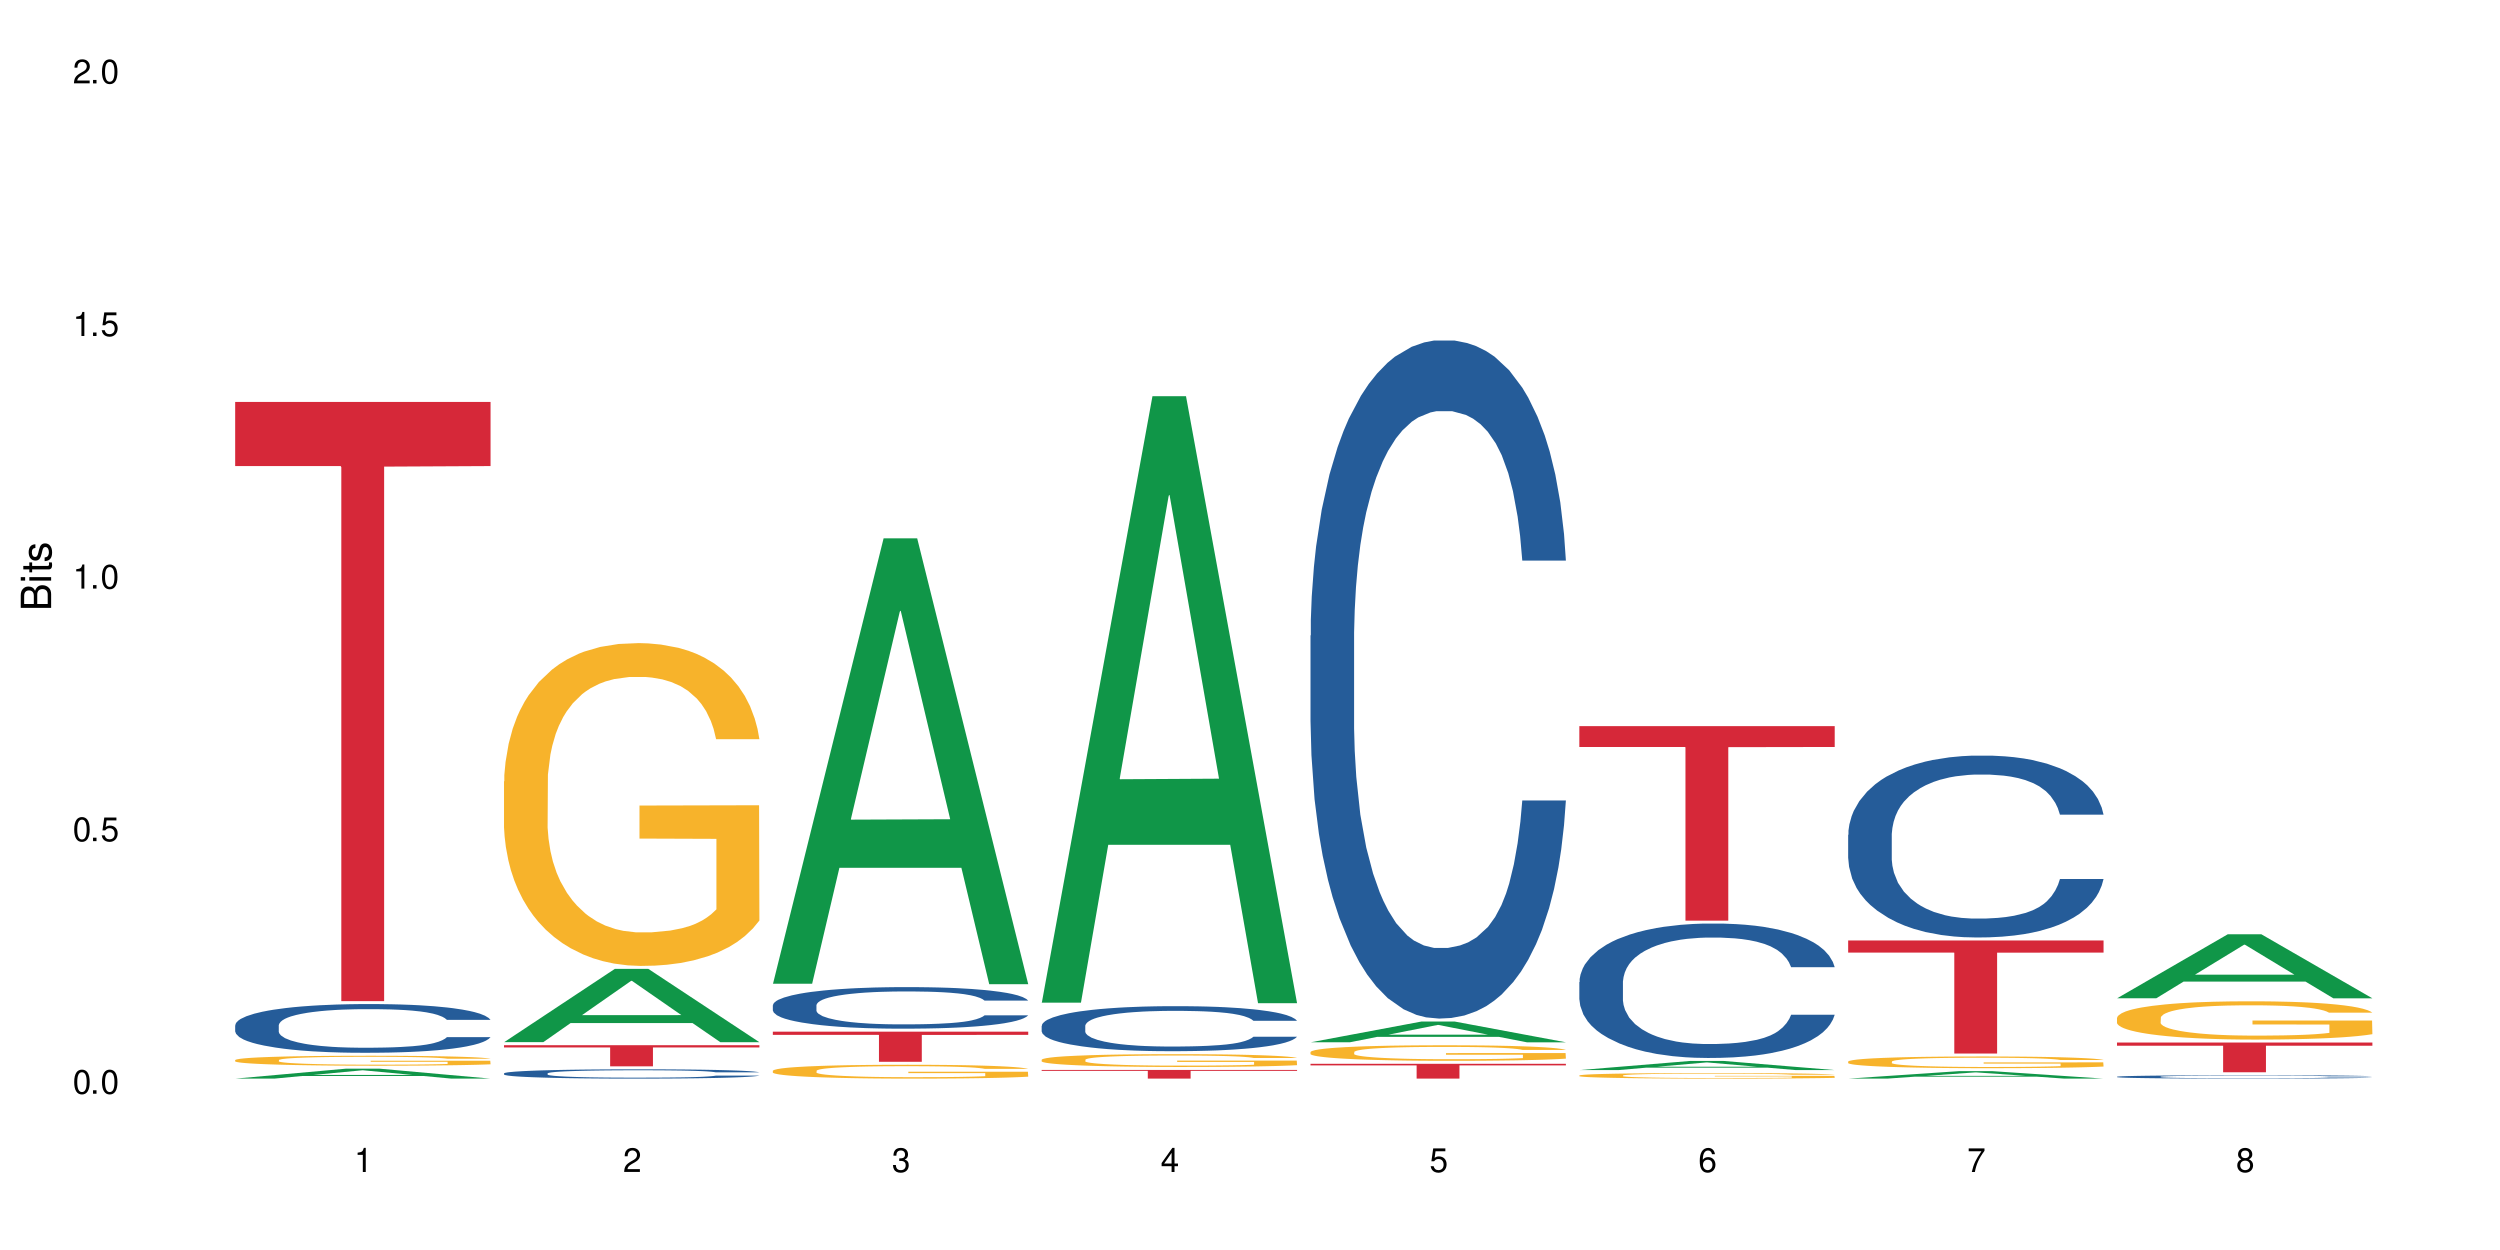
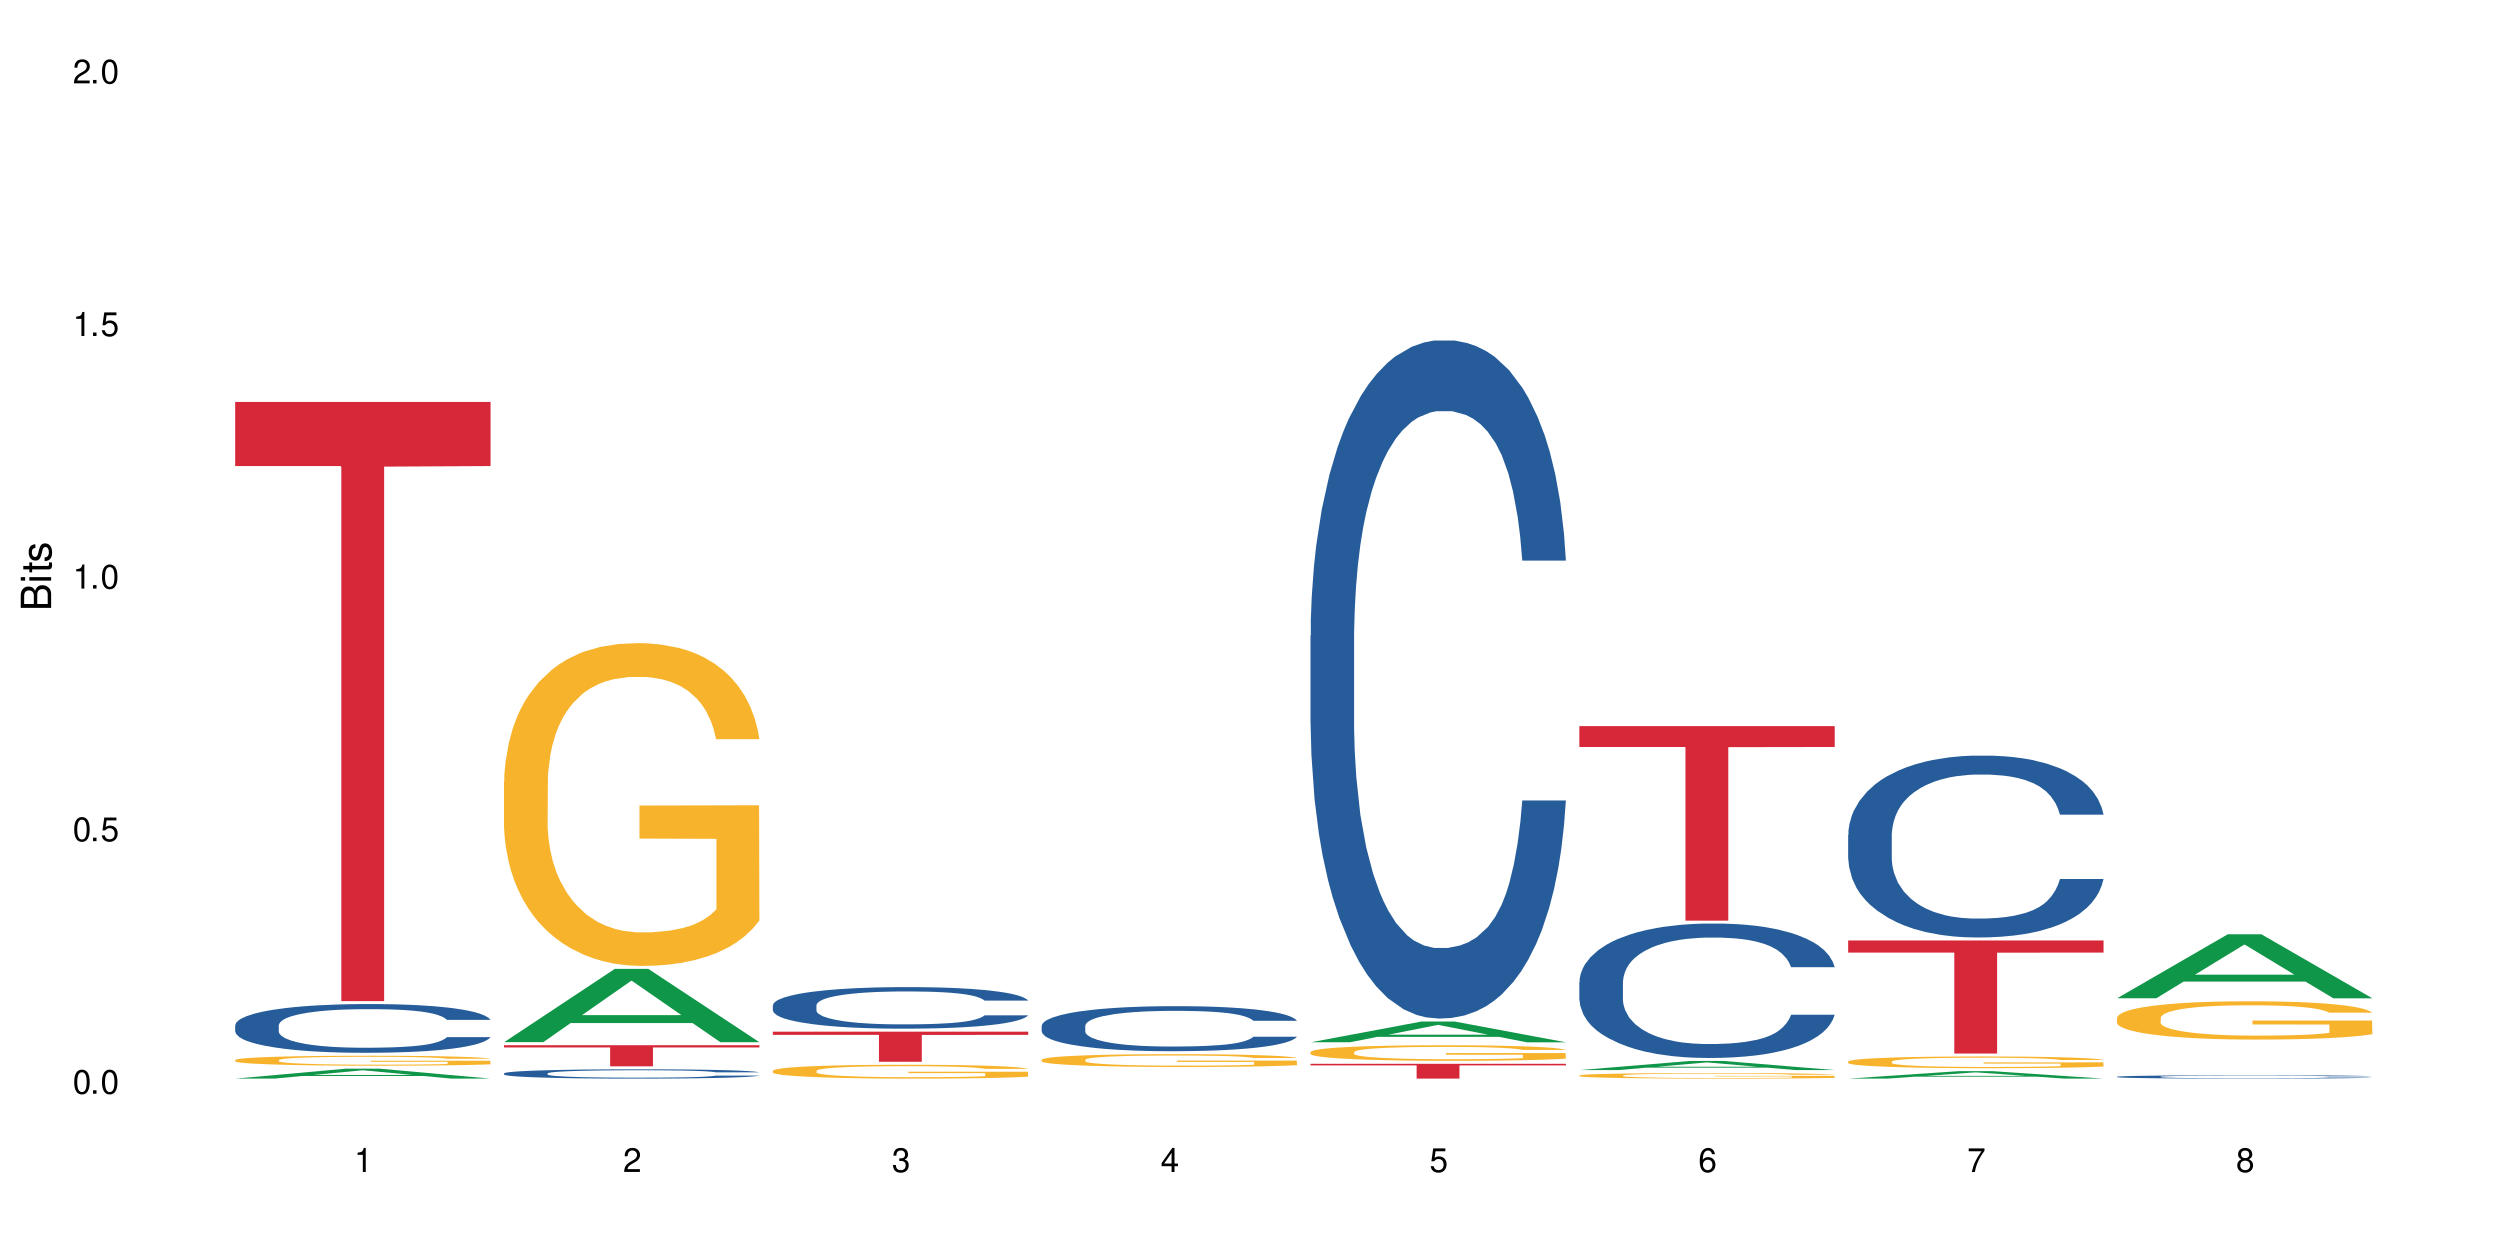
<svg xmlns="http://www.w3.org/2000/svg" xmlns:xlink="http://www.w3.org/1999/xlink" width="720" height="360" viewBox="0 0 720 360">
  <defs>
    <g>
      <g id="glyph-0-0">
</g>
      <g id="glyph-0-1">
        <path d="M 2.641 -6.938 C 2 -6.938 1.422 -6.656 1.078 -6.172 C 0.641 -5.562 0.406 -4.641 0.406 -3.359 C 0.406 -1.016 1.188 0.219 2.641 0.219 C 4.078 0.219 4.859 -1.016 4.859 -3.297 C 4.859 -4.641 4.656 -5.547 4.203 -6.172 C 3.844 -6.656 3.281 -6.938 2.641 -6.938 Z M 2.641 -6.188 C 3.547 -6.188 4 -5.25 4 -3.375 C 4 -1.406 3.562 -0.484 2.625 -0.484 C 1.734 -0.484 1.281 -1.438 1.281 -3.344 C 1.281 -5.25 1.734 -6.188 2.641 -6.188 Z M 2.641 -6.188 " />
      </g>
      <g id="glyph-0-2">
        <path d="M 1.828 -1 L 0.828 -1 L 0.828 0 L 1.828 0 Z M 1.828 -1 " />
      </g>
      <g id="glyph-0-3">
        <path d="M 4.562 -6.797 L 1.062 -6.797 L 0.547 -3.094 L 1.328 -3.094 C 1.719 -3.562 2.047 -3.734 2.578 -3.734 C 3.484 -3.734 4.062 -3.109 4.062 -2.094 C 4.062 -1.125 3.484 -0.531 2.578 -0.531 C 1.828 -0.531 1.375 -0.906 1.188 -1.672 L 0.328 -1.672 C 0.453 -1.109 0.547 -0.844 0.75 -0.594 C 1.125 -0.078 1.828 0.219 2.594 0.219 C 3.969 0.219 4.922 -0.781 4.922 -2.219 C 4.922 -3.562 4.031 -4.484 2.719 -4.484 C 2.25 -4.484 1.859 -4.359 1.469 -4.062 L 1.734 -5.969 L 4.562 -5.969 Z M 4.562 -6.797 " />
      </g>
      <g id="glyph-0-4">
        <path d="M 2.484 -4.938 L 2.484 0 L 3.328 0 L 3.328 -6.938 L 2.766 -6.938 C 2.469 -5.875 2.281 -5.734 0.984 -5.562 L 0.984 -4.938 Z M 2.484 -4.938 " />
      </g>
      <g id="glyph-0-5">
        <path d="M 4.859 -0.828 L 1.281 -0.828 C 1.359 -1.406 1.672 -1.781 2.5 -2.281 L 3.469 -2.828 C 4.406 -3.344 4.906 -4.062 4.906 -4.906 C 4.906 -5.484 4.672 -6.031 4.266 -6.406 C 3.859 -6.766 3.375 -6.938 2.719 -6.938 C 1.859 -6.938 1.219 -6.625 0.844 -6.031 C 0.609 -5.672 0.5 -5.234 0.484 -4.531 L 1.328 -4.531 C 1.359 -5.016 1.406 -5.281 1.531 -5.516 C 1.75 -5.938 2.188 -6.203 2.703 -6.203 C 3.469 -6.203 4.031 -5.641 4.031 -4.891 C 4.031 -4.344 3.719 -3.859 3.125 -3.516 L 2.234 -3 C 0.812 -2.172 0.406 -1.531 0.328 -0.016 L 4.859 -0.016 Z M 4.859 -0.828 " />
      </g>
      <g id="glyph-0-6">
        <path d="M 2.125 -3.188 L 2.578 -3.188 C 3.5 -3.188 3.984 -2.766 3.984 -1.922 C 3.984 -1.062 3.469 -0.531 2.594 -0.531 C 1.656 -0.531 1.203 -1 1.156 -2.016 L 0.312 -2.016 C 0.344 -1.453 0.438 -1.094 0.609 -0.781 C 0.953 -0.109 1.625 0.219 2.547 0.219 C 3.953 0.219 4.859 -0.625 4.859 -1.938 C 4.859 -2.828 4.516 -3.297 3.703 -3.594 C 4.344 -3.844 4.656 -4.328 4.656 -5.031 C 4.656 -6.219 3.875 -6.938 2.578 -6.938 C 1.203 -6.938 0.484 -6.172 0.453 -4.703 L 1.297 -4.703 C 1.312 -5.125 1.344 -5.359 1.453 -5.578 C 1.641 -5.969 2.062 -6.203 2.594 -6.203 C 3.344 -6.203 3.797 -5.75 3.797 -5 C 3.797 -4.516 3.609 -4.219 3.25 -4.047 C 3.016 -3.953 2.703 -3.922 2.125 -3.906 Z M 2.125 -3.188 " />
      </g>
      <g id="glyph-0-7">
        <path d="M 3.141 -1.672 L 3.141 0 L 3.984 0 L 3.984 -1.672 L 4.984 -1.672 L 4.984 -2.438 L 3.984 -2.438 L 3.984 -6.938 L 3.359 -6.938 L 0.266 -2.578 L 0.266 -1.672 Z M 3.141 -2.438 L 1 -2.438 L 3.141 -5.5 Z M 3.141 -2.438 " />
      </g>
      <g id="glyph-0-8">
        <path d="M 4.781 -5.125 C 4.609 -6.266 3.891 -6.938 2.844 -6.938 C 2.094 -6.938 1.422 -6.578 1.031 -5.953 C 0.594 -5.266 0.406 -4.422 0.406 -3.172 C 0.406 -2 0.578 -1.25 0.984 -0.641 C 1.359 -0.078 1.953 0.219 2.703 0.219 C 3.984 0.219 4.922 -0.75 4.922 -2.094 C 4.922 -3.375 4.062 -4.281 2.844 -4.281 C 2.172 -4.281 1.641 -4.031 1.281 -3.516 C 1.281 -5.234 1.828 -6.188 2.797 -6.188 C 3.391 -6.188 3.797 -5.797 3.938 -5.125 Z M 2.734 -3.531 C 3.547 -3.531 4.062 -2.953 4.062 -2.031 C 4.062 -1.156 3.484 -0.531 2.703 -0.531 C 1.922 -0.531 1.328 -1.188 1.328 -2.078 C 1.328 -2.938 1.906 -3.531 2.734 -3.531 Z M 2.734 -3.531 " />
      </g>
      <g id="glyph-0-9">
        <path d="M 4.984 -6.797 L 0.438 -6.797 L 0.438 -5.969 L 4.109 -5.969 C 2.5 -3.656 1.828 -2.234 1.328 0 L 2.219 0 C 2.594 -2.172 3.453 -4.047 4.984 -6.094 Z M 4.984 -6.797 " />
      </g>
      <g id="glyph-0-10">
        <path d="M 3.75 -3.656 C 4.469 -4.094 4.688 -4.438 4.688 -5.078 C 4.688 -6.172 3.844 -6.938 2.641 -6.938 C 1.438 -6.938 0.594 -6.172 0.594 -5.094 C 0.594 -4.438 0.812 -4.094 1.516 -3.656 C 0.734 -3.266 0.359 -2.703 0.359 -1.922 C 0.359 -0.656 1.281 0.219 2.641 0.219 C 3.984 0.219 4.922 -0.656 4.922 -1.922 C 4.922 -2.703 4.531 -3.266 3.75 -3.656 Z M 2.641 -6.188 C 3.359 -6.188 3.812 -5.75 3.812 -5.062 C 3.812 -4.406 3.344 -3.984 2.641 -3.984 C 1.922 -3.984 1.453 -4.406 1.453 -5.078 C 1.453 -5.75 1.922 -6.188 2.641 -6.188 Z M 2.641 -3.266 C 3.484 -3.266 4.062 -2.719 4.062 -1.906 C 4.062 -1.078 3.484 -0.531 2.625 -0.531 C 1.797 -0.531 1.219 -1.094 1.219 -1.906 C 1.219 -2.719 1.781 -3.266 2.641 -3.266 Z M 2.641 -3.266 " />
      </g>
      <g id="glyph-1-0">
</g>
      <g id="glyph-1-1">
        <path d="M 0 -0.953 L 0 -4.891 C 0 -5.719 -0.234 -6.344 -0.734 -6.797 C -1.188 -7.234 -1.812 -7.469 -2.5 -7.469 C -3.547 -7.469 -4.188 -7 -4.625 -5.875 C -4.984 -6.688 -5.625 -7.094 -6.531 -7.094 C -7.172 -7.094 -7.734 -6.859 -8.141 -6.391 C -8.562 -5.922 -8.75 -5.344 -8.75 -4.5 L -8.75 -0.953 Z M -4.984 -2.062 L -7.766 -2.062 L -7.766 -4.219 C -7.766 -4.844 -7.688 -5.203 -7.453 -5.5 C -7.219 -5.812 -6.859 -5.969 -6.375 -5.969 C -5.891 -5.969 -5.531 -5.812 -5.297 -5.5 C -5.062 -5.203 -4.984 -4.844 -4.984 -4.219 Z M -0.984 -2.062 L -4 -2.062 L -4 -4.781 C -4 -5.766 -3.438 -6.359 -2.484 -6.359 C -1.547 -6.359 -0.984 -5.766 -0.984 -4.781 Z M -0.984 -2.062 " />
      </g>
      <g id="glyph-1-2">
        <path d="M -6.281 -1.797 L -6.281 -0.797 L 0 -0.797 L 0 -1.797 Z M -8.75 -1.797 L -8.75 -0.797 L -7.484 -0.797 L -7.484 -1.797 Z M -8.75 -1.797 " />
      </g>
      <g id="glyph-1-3">
        <path d="M -6.281 -3.047 L -6.281 -2.016 L -8.016 -2.016 L -8.016 -1.016 L -6.281 -1.016 L -6.281 -0.172 L -5.469 -0.172 L -5.469 -1.016 L -0.719 -1.016 C -0.078 -1.016 0.281 -1.453 0.281 -2.234 C 0.281 -2.5 0.25 -2.719 0.188 -3.047 L -0.641 -3.047 C -0.609 -2.906 -0.594 -2.766 -0.594 -2.562 C -0.594 -2.141 -0.719 -2.016 -1.156 -2.016 L -5.469 -2.016 L -5.469 -3.047 Z M -6.281 -3.047 " />
      </g>
      <g id="glyph-1-4">
        <path d="M -4.531 -5.25 C -5.766 -5.25 -6.469 -4.422 -6.469 -2.969 C -6.469 -1.516 -5.719 -0.562 -4.547 -0.562 C -3.562 -0.562 -3.094 -1.062 -2.734 -2.562 L -2.516 -3.484 C -2.344 -4.188 -2.094 -4.469 -1.641 -4.469 C -1.047 -4.469 -0.641 -3.875 -0.641 -3 C -0.641 -2.453 -0.797 -2 -1.062 -1.75 C -1.25 -1.594 -1.422 -1.531 -1.875 -1.469 L -1.875 -0.406 C -0.422 -0.453 0.281 -1.266 0.281 -2.922 C 0.281 -4.5 -0.5 -5.516 -1.719 -5.516 C -2.656 -5.516 -3.172 -4.984 -3.469 -3.734 L -3.703 -2.766 C -3.891 -1.953 -4.156 -1.609 -4.594 -1.609 C -5.188 -1.609 -5.547 -2.125 -5.547 -2.938 C -5.547 -3.75 -5.203 -4.172 -4.531 -4.203 Z M -4.531 -5.25 " />
      </g>
    </g>
  </defs>
-   <rect x="-72" y="-36" width="864" height="432" fill="rgb(100%, 100%, 100%)" fill-opacity="1" />
  <path fill-rule="nonzero" fill="rgb(6.275%, 58.824%, 28.235%)" fill-opacity="1" d="M 67.73 310.641 L 67.809 310.637 L 99.637 307.777 L 109.301 307.777 L 141.281 310.645 L 130.047 310.645 L 122.031 309.895 L 86.906 309.895 L 79.047 310.641 L 67.73 310.641 L 90.285 309.586 L 118.809 309.582 L 104.586 308.246 L 104.43 308.242 L 104.27 308.25 L 90.207 309.582 L 90.285 309.586 Z M 67.73 310.641 " />
  <path fill-rule="nonzero" fill="rgb(14.51%, 36.078%, 60%)" fill-opacity="1" d="M 67.73 295.281 L 67.82 295.27 L 67.82 294.961 L 68.09 294.477 L 68.719 293.859 L 69.344 293.438 L 70.961 292.68 L 73.203 291.949 L 75.535 291.387 L 77.238 291.055 L 78.766 290.797 L 82.262 290.324 L 84.504 290.078 L 86.926 289.859 L 89.887 289.645 L 92.039 289.516 L 96.883 289.309 L 100.469 289.219 L 103.25 289.18 L 109.262 289.18 L 112.848 289.234 L 115.449 289.297 L 118.32 289.398 L 120.742 289.516 L 124.957 289.797 L 128.727 290.156 L 130.43 290.359 L 133.121 290.758 L 135.184 291.145 L 136.617 291.477 L 138.234 291.949 L 139.668 292.527 L 140.746 293.18 L 141.281 293.73 L 128.727 293.73 L 128.098 293.219 L 127.379 292.82 L 126.035 292.297 L 124.688 291.926 L 122.805 291.555 L 121.102 291.309 L 118.77 291.066 L 116.707 290.91 L 114.555 290.797 L 112.488 290.719 L 108.543 290.645 L 103.969 290.645 L 102.266 290.668 L 98.766 290.77 L 96.883 290.859 L 94.191 291.039 L 92.309 291.207 L 90.066 291.465 L 88.539 291.68 L 86.656 292.016 L 85.312 292.309 L 83.785 292.73 L 82.891 293.051 L 82.082 293.41 L 81.363 293.836 L 80.828 294.281 L 80.469 294.758 L 80.289 295.219 L 80.289 297.207 L 80.469 297.668 L 80.918 298.207 L 82.082 298.988 L 83.785 299.668 L 85.762 300.203 L 87.645 300.59 L 88.719 300.77 L 90.156 300.973 L 92.398 301.23 L 95.629 301.488 L 97.512 301.59 L 100.383 301.691 L 103.34 301.742 L 107.289 301.742 L 110.785 301.691 L 113.117 301.629 L 115.539 301.523 L 118.859 301.309 L 120.922 301.102 L 122.715 300.859 L 124.062 300.613 L 124.957 300.41 L 126.305 300.012 L 127.379 299.578 L 128.188 299.129 L 128.727 298.691 L 141.281 298.691 L 140.746 299.207 L 139.938 299.707 L 139.129 300.078 L 137.875 300.527 L 136.441 300.922 L 134.375 301.371 L 132.672 301.668 L 130.43 301.988 L 128.367 302.23 L 126.125 302.449 L 122.805 302.703 L 120.652 302.832 L 118.32 302.949 L 115.539 303.051 L 112.043 303.141 L 108.273 303.191 L 104.777 303.203 L 101.008 303.18 L 98.227 303.129 L 94.551 303.012 L 89.977 302.781 L 86.656 302.539 L 84.055 302.293 L 81.812 302.039 L 79.301 301.691 L 76.074 301.129 L 74.098 300.691 L 72.754 300.332 L 71.23 299.832 L 70.152 299.383 L 68.898 298.668 L 68 297.758 L 67.73 297.051 Z M 67.73 295.281 " />
  <path fill-rule="nonzero" fill="rgb(96.863%, 70.196%, 16.863%)" fill-opacity="1" d="M 67.73 305.285 L 67.82 305.281 L 67.82 305.23 L 68.18 305.113 L 69.078 304.949 L 70.242 304.816 L 71.5 304.711 L 72.305 304.656 L 73.652 304.578 L 74.816 304.52 L 77.777 304.402 L 81.543 304.293 L 83.609 304.246 L 85.941 304.203 L 89.258 304.152 L 90.785 304.133 L 95.449 304.094 L 100.738 304.066 L 106.57 304.059 L 109.262 304.062 L 112.938 304.07 L 117.961 304.102 L 120.832 304.125 L 123.074 304.152 L 125.406 304.188 L 128.277 304.238 L 130.969 304.301 L 133.121 304.363 L 135.273 304.441 L 137.066 304.527 L 138.594 304.617 L 139.938 304.727 L 140.746 304.82 L 141.281 304.91 L 128.816 304.91 L 128.098 304.82 L 127.289 304.75 L 125.945 304.664 L 124.598 304.602 L 123.254 304.551 L 120.742 304.48 L 118.59 304.441 L 115.898 304.402 L 113.297 304.379 L 110.336 304.363 L 108.543 304.359 L 103.789 304.359 L 99.484 304.379 L 96.973 304.398 L 95.18 304.418 L 92.668 304.457 L 91.141 304.488 L 90.246 304.512 L 87.555 304.594 L 85.762 304.664 L 84.773 304.715 L 83.52 304.793 L 82.621 304.863 L 81.633 304.969 L 81.098 305.047 L 80.379 305.227 L 80.289 305.695 L 80.559 305.797 L 81.098 305.902 L 81.812 305.996 L 82.891 306.098 L 83.965 306.172 L 85.852 306.273 L 87.465 306.344 L 88.719 306.387 L 91.141 306.457 L 92.129 306.48 L 94.461 306.527 L 96.883 306.566 L 99.844 306.598 L 102.086 306.613 L 105.672 306.625 L 110.246 306.625 L 115.629 306.609 L 119.039 306.59 L 121.371 306.566 L 122.895 306.551 L 124.777 306.52 L 126.125 306.496 L 127.379 306.465 L 128.906 306.422 L 128.906 305.797 L 106.75 305.793 L 106.75 305.5 L 141.195 305.496 L 141.281 306.52 L 139.398 306.59 L 137.066 306.66 L 134.824 306.711 L 132.492 306.758 L 129.176 306.805 L 126.484 306.836 L 122.355 306.875 L 118.59 306.898 L 114.645 306.914 L 111.145 306.922 L 107.02 306.922 L 103.34 306.918 L 99.395 306.902 L 96.254 306.883 L 93.383 306.855 L 90.516 306.82 L 86.926 306.766 L 84.594 306.723 L 82.172 306.668 L 79.75 306.602 L 77.598 306.531 L 76.164 306.477 L 74.727 306.414 L 73.203 306.336 L 71.766 306.246 L 70.691 306.164 L 69.703 306.074 L 68.988 305.988 L 68.27 305.867 L 67.91 305.773 L 67.73 305.695 Z M 67.73 305.285 " />
  <path fill-rule="nonzero" fill="rgb(83.922%, 15.686%, 22.353%)" fill-opacity="1" d="M 67.73 115.754 L 141.281 115.754 L 141.281 134.227 L 110.629 134.387 L 110.629 288.328 L 98.297 288.328 L 98.297 134.551 L 98.117 134.227 L 67.73 134.227 Z M 67.73 115.754 " />
  <path fill-rule="nonzero" fill="rgb(6.275%, 58.824%, 28.235%)" fill-opacity="1" d="M 145.156 300.141 L 145.234 300.121 L 177.059 279.043 L 186.723 279.043 L 218.707 300.16 L 207.469 300.16 L 199.453 294.648 L 164.328 294.648 L 156.469 300.141 L 145.156 300.141 L 167.707 292.367 L 196.23 292.348 L 182.008 282.492 L 181.852 282.473 L 181.695 282.531 L 167.629 292.348 L 167.707 292.367 Z M 145.156 300.141 " />
  <path fill-rule="nonzero" fill="rgb(14.51%, 36.078%, 60%)" fill-opacity="1" d="M 145.156 309.129 L 145.242 309.125 L 145.242 309.066 L 145.512 308.973 L 146.141 308.855 L 146.77 308.773 L 148.383 308.629 L 150.625 308.488 L 152.957 308.383 L 154.664 308.316 L 156.188 308.27 L 159.684 308.18 L 161.93 308.133 L 164.352 308.09 L 167.309 308.047 L 169.461 308.023 L 174.305 307.984 L 177.895 307.969 L 180.676 307.961 L 186.684 307.961 L 190.273 307.969 L 192.875 307.984 L 195.742 308.004 L 198.164 308.023 L 202.383 308.078 L 206.148 308.148 L 207.852 308.188 L 210.543 308.262 L 212.605 308.336 L 214.043 308.398 L 215.656 308.488 L 217.094 308.602 L 218.168 308.727 L 218.707 308.832 L 206.148 308.832 L 205.52 308.734 L 204.805 308.656 L 203.457 308.555 L 202.113 308.484 L 200.23 308.414 L 198.523 308.367 L 196.191 308.32 L 194.129 308.293 L 191.977 308.27 L 189.914 308.254 L 185.969 308.238 L 181.391 308.238 L 179.688 308.246 L 176.191 308.266 L 174.305 308.281 L 171.613 308.316 L 169.73 308.348 L 167.488 308.398 L 165.965 308.438 L 164.082 308.504 L 162.734 308.559 L 161.211 308.641 L 160.312 308.699 L 159.508 308.77 L 158.789 308.852 L 158.25 308.938 L 157.891 309.027 L 157.711 309.113 L 157.711 309.496 L 157.891 309.582 L 158.34 309.688 L 159.508 309.836 L 161.211 309.965 L 163.184 310.07 L 165.066 310.141 L 166.145 310.176 L 167.578 310.215 L 169.82 310.266 L 173.051 310.312 L 174.934 310.332 L 177.805 310.352 L 180.766 310.363 L 184.711 310.363 L 188.211 310.352 L 190.543 310.34 L 192.965 310.32 L 196.281 310.281 L 198.344 310.242 L 200.141 310.195 L 201.484 310.148 L 202.383 310.109 L 203.727 310.031 L 204.805 309.949 L 205.609 309.863 L 206.148 309.781 L 218.707 309.781 L 218.168 309.879 L 217.359 309.973 L 216.555 310.043 L 215.297 310.129 L 213.863 310.207 L 211.801 310.293 L 210.094 310.348 L 207.852 310.41 L 205.789 310.457 L 203.547 310.496 L 200.23 310.547 L 198.074 310.57 L 195.742 310.594 L 192.965 310.613 L 189.465 310.629 L 185.699 310.641 L 182.199 310.645 L 178.434 310.637 L 175.652 310.629 L 171.973 310.605 L 167.398 310.562 L 164.082 310.516 L 161.48 310.469 L 159.238 310.418 L 156.727 310.352 L 153.496 310.246 L 151.523 310.16 L 150.176 310.094 L 148.652 309.996 L 147.574 309.91 L 146.32 309.773 L 145.422 309.602 L 145.156 309.465 Z M 145.156 309.129 " />
  <path fill-rule="nonzero" fill="rgb(96.863%, 70.196%, 16.863%)" fill-opacity="1" d="M 145.156 225.035 L 145.242 224.949 L 145.242 223.25 L 145.602 219.43 L 146.5 214.168 L 147.664 209.836 L 148.922 206.438 L 149.73 204.656 L 151.074 202.109 L 152.242 200.242 L 155.199 196.422 L 158.969 192.855 L 161.031 191.324 L 163.363 189.883 L 166.684 188.27 L 168.207 187.676 L 172.871 186.316 L 178.164 185.465 L 183.992 185.211 L 186.684 185.297 L 190.363 185.637 L 195.387 186.57 L 198.254 187.418 L 200.496 188.27 L 202.828 189.371 L 205.699 191.07 L 208.391 193.109 L 210.543 195.145 L 212.695 197.695 L 214.492 200.41 L 216.016 203.383 L 217.359 206.949 L 218.168 209.922 L 218.707 212.891 L 206.238 212.891 L 205.52 209.922 L 204.715 207.629 L 203.367 204.824 L 202.023 202.789 L 200.676 201.176 L 198.164 198.969 L 196.012 197.609 L 193.32 196.422 L 190.723 195.656 L 187.762 195.145 L 185.969 194.977 L 181.211 194.977 L 176.906 195.57 L 174.395 196.25 L 172.602 196.93 L 170.09 198.203 L 168.566 199.223 L 167.668 199.902 L 164.977 202.535 L 163.184 204.91 L 162.195 206.523 L 160.941 209.07 L 160.043 211.363 L 159.059 214.762 L 158.52 217.309 L 157.801 223.082 L 157.711 238.363 L 157.98 241.59 L 158.52 245.074 L 159.238 248.129 L 160.312 251.355 L 161.391 253.82 L 163.273 257.129 L 164.887 259.336 L 166.145 260.781 L 168.566 263.074 L 169.551 263.84 L 171.883 265.367 L 174.305 266.555 L 177.266 267.574 L 179.508 268.082 L 183.098 268.508 L 187.672 268.508 L 193.055 268 L 196.461 267.32 L 198.793 266.641 L 200.32 266.047 L 202.203 265.113 L 203.547 264.262 L 204.805 263.328 L 206.328 261.887 L 206.328 241.59 L 184.172 241.508 L 184.172 231.996 L 218.617 231.91 L 218.707 265.113 L 216.824 267.402 L 214.492 269.613 L 212.25 271.309 L 209.918 272.754 L 206.598 274.367 L 203.906 275.387 L 199.781 276.574 L 196.012 277.34 L 192.066 277.848 L 188.566 278.102 L 184.441 278.188 L 180.766 278.02 L 176.816 277.508 L 173.68 276.828 L 170.809 275.98 L 167.938 274.875 L 164.352 273.094 L 162.016 271.648 L 159.594 269.867 L 157.172 267.742 L 155.02 265.453 L 153.586 263.668 L 152.152 261.629 L 150.625 259.082 L 149.191 256.195 L 148.113 253.562 L 147.129 250.594 L 146.41 247.789 L 145.691 243.969 L 145.332 240.914 L 145.156 238.281 Z M 145.156 225.035 " />
  <path fill-rule="nonzero" fill="rgb(83.922%, 15.686%, 22.353%)" fill-opacity="1" d="M 145.156 301.016 L 218.707 301.016 L 218.707 301.668 L 188.051 301.672 L 188.051 307.105 L 175.719 307.105 L 175.719 301.68 L 175.539 301.668 L 145.156 301.668 Z M 145.156 301.016 " />
-   <path fill-rule="nonzero" fill="rgb(6.275%, 58.824%, 28.235%)" fill-opacity="1" d="M 222.578 283.324 L 222.656 283.203 L 254.48 155.031 L 264.148 155.031 L 296.129 283.445 L 284.895 283.445 L 276.879 249.926 L 241.75 249.926 L 233.895 283.324 L 222.578 283.324 L 245.129 236.059 L 273.656 235.938 L 259.434 176.012 L 259.273 175.891 L 259.117 176.25 L 245.051 235.938 L 245.129 236.059 Z M 222.578 283.324 " />
  <path fill-rule="nonzero" fill="rgb(14.51%, 36.078%, 60%)" fill-opacity="1" d="M 222.578 289.504 L 222.668 289.492 L 222.668 289.23 L 222.938 288.816 L 223.562 288.289 L 224.191 287.93 L 225.809 287.285 L 228.051 286.66 L 230.383 286.18 L 232.086 285.895 L 233.609 285.676 L 237.109 285.273 L 239.352 285.062 L 241.773 284.879 L 244.734 284.691 L 246.887 284.582 L 251.73 284.406 L 255.316 284.332 L 258.098 284.297 L 264.109 284.297 L 267.695 284.344 L 270.297 284.398 L 273.168 284.484 L 275.59 284.582 L 279.805 284.824 L 283.57 285.129 L 285.277 285.305 L 287.969 285.645 L 290.031 285.973 L 291.465 286.258 L 293.082 286.66 L 294.516 287.152 L 295.59 287.711 L 296.129 288.18 L 283.57 288.18 L 282.945 287.742 L 282.227 287.402 L 280.883 286.957 L 279.535 286.641 L 277.652 286.32 L 275.949 286.113 L 273.617 285.906 L 271.551 285.773 L 269.398 285.676 L 267.336 285.609 L 263.391 285.547 L 258.816 285.547 L 257.109 285.566 L 253.613 285.656 L 251.73 285.73 L 249.039 285.883 L 247.156 286.027 L 244.914 286.246 L 243.387 286.43 L 241.504 286.715 L 240.16 286.965 L 238.633 287.328 L 237.738 287.602 L 236.93 287.906 L 236.211 288.27 L 235.672 288.652 L 235.316 289.055 L 235.137 289.449 L 235.137 291.145 L 235.316 291.539 L 235.762 291.996 L 236.93 292.664 L 238.633 293.242 L 240.605 293.703 L 242.492 294.031 L 243.566 294.184 L 245.004 294.359 L 247.246 294.578 L 250.473 294.797 L 252.355 294.883 L 255.227 294.973 L 258.188 295.016 L 262.133 295.016 L 265.633 294.973 L 267.965 294.918 L 270.387 294.828 L 273.707 294.645 L 275.77 294.469 L 277.562 294.262 L 278.906 294.055 L 279.805 293.879 L 281.148 293.539 L 282.227 293.168 L 283.035 292.785 L 283.57 292.414 L 296.129 292.414 L 295.59 292.852 L 294.785 293.277 L 293.977 293.594 L 292.723 293.977 L 291.285 294.316 L 289.223 294.699 L 287.52 294.949 L 285.277 295.223 L 283.215 295.43 L 280.973 295.617 L 277.652 295.836 L 275.5 295.945 L 273.168 296.043 L 270.387 296.133 L 266.887 296.207 L 263.121 296.25 L 259.621 296.262 L 255.855 296.242 L 253.074 296.195 L 249.398 296.098 L 244.824 295.902 L 241.504 295.695 L 238.902 295.484 L 236.66 295.266 L 234.148 294.973 L 230.918 294.492 L 228.945 294.117 L 227.602 293.812 L 226.074 293.387 L 225 293.004 L 223.742 292.391 L 222.848 291.613 L 222.578 291.012 Z M 222.578 289.504 " />
  <path fill-rule="nonzero" fill="rgb(96.863%, 70.196%, 16.863%)" fill-opacity="1" d="M 222.578 308.359 L 222.668 308.355 L 222.668 308.285 L 223.027 308.121 L 223.922 307.895 L 225.09 307.707 L 226.344 307.562 L 227.152 307.484 L 228.496 307.375 L 229.664 307.297 L 232.625 307.133 L 236.391 306.98 L 238.453 306.914 L 240.785 306.852 L 244.105 306.781 L 245.629 306.758 L 250.293 306.699 L 255.586 306.66 L 261.418 306.652 L 264.109 306.656 L 267.785 306.668 L 272.809 306.711 L 275.68 306.746 L 277.922 306.781 L 280.254 306.828 L 283.125 306.902 L 285.816 306.988 L 287.969 307.078 L 290.121 307.188 L 291.914 307.305 L 293.438 307.43 L 294.785 307.586 L 295.59 307.711 L 296.129 307.84 L 283.66 307.84 L 282.945 307.711 L 282.137 307.613 L 280.793 307.492 L 279.445 307.406 L 278.102 307.336 L 275.59 307.242 L 273.438 307.184 L 270.746 307.133 L 268.145 307.098 L 265.184 307.078 L 263.391 307.07 L 258.637 307.07 L 254.332 307.094 L 251.82 307.125 L 250.023 307.152 L 247.512 307.207 L 245.988 307.254 L 245.094 307.281 L 242.402 307.395 L 240.605 307.496 L 239.621 307.566 L 238.363 307.676 L 237.469 307.773 L 236.48 307.918 L 235.941 308.027 L 235.227 308.277 L 235.137 308.934 L 235.406 309.07 L 235.941 309.223 L 236.66 309.352 L 237.738 309.492 L 238.812 309.598 L 240.695 309.738 L 242.312 309.832 L 243.566 309.895 L 245.988 309.992 L 246.977 310.027 L 249.309 310.094 L 251.73 310.145 L 254.691 310.188 L 256.934 310.207 L 260.52 310.227 L 265.094 310.227 L 270.477 310.207 L 273.887 310.176 L 276.219 310.148 L 277.742 310.121 L 279.625 310.082 L 280.973 310.043 L 282.227 310.004 L 283.75 309.941 L 283.75 309.07 L 261.598 309.066 L 261.598 308.66 L 296.039 308.656 L 296.129 310.082 L 294.246 310.18 L 291.914 310.273 L 289.672 310.348 L 287.34 310.41 L 284.02 310.48 L 281.328 310.523 L 277.203 310.574 L 273.438 310.605 L 269.488 310.629 L 265.992 310.641 L 261.867 310.645 L 258.188 310.637 L 254.242 310.613 L 251.102 310.586 L 248.23 310.547 L 245.359 310.5 L 241.773 310.426 L 239.441 310.363 L 237.02 310.285 L 234.598 310.195 L 232.445 310.098 L 231.008 310.02 L 229.574 309.934 L 228.051 309.824 L 226.613 309.699 L 225.539 309.586 L 224.551 309.457 L 223.832 309.336 L 223.117 309.172 L 222.758 309.043 L 222.578 308.93 Z M 222.578 308.359 " />
  <path fill-rule="nonzero" fill="rgb(83.922%, 15.686%, 22.353%)" fill-opacity="1" d="M 222.578 297.117 L 296.129 297.117 L 296.129 298.047 L 265.477 298.055 L 265.477 305.797 L 253.141 305.797 L 253.141 298.062 L 252.965 298.047 L 222.578 298.047 Z M 222.578 297.117 " />
-   <path fill-rule="nonzero" fill="rgb(6.275%, 58.824%, 28.235%)" fill-opacity="1" d="M 300 288.766 L 300.078 288.602 L 331.906 114.113 L 341.57 114.113 L 373.555 288.93 L 362.316 288.93 L 354.301 243.297 L 319.176 243.297 L 311.316 288.766 L 300 288.766 L 322.555 224.422 L 351.078 224.258 L 336.855 142.676 L 336.699 142.512 L 336.543 143.004 L 322.477 224.258 L 322.555 224.422 Z M 300 288.766 " />
-   <path fill-rule="nonzero" fill="rgb(14.51%, 36.078%, 60%)" fill-opacity="1" d="M 300 295.426 L 300.09 295.414 L 300.09 295.129 L 300.359 294.68 L 300.988 294.109 L 301.617 293.719 L 303.23 293.02 L 305.473 292.344 L 307.805 291.824 L 309.508 291.516 L 311.035 291.277 L 314.531 290.84 L 316.773 290.613 L 319.195 290.414 L 322.156 290.211 L 324.309 290.094 L 329.152 289.902 L 332.742 289.82 L 335.52 289.785 L 341.531 289.785 L 345.117 289.832 L 347.719 289.891 L 350.59 289.984 L 353.012 290.094 L 357.227 290.352 L 360.996 290.684 L 362.699 290.875 L 365.391 291.242 L 367.453 291.598 L 368.891 291.906 L 370.504 292.344 L 371.938 292.879 L 373.016 293.48 L 373.555 293.992 L 360.996 293.992 L 360.367 293.516 L 359.648 293.148 L 358.305 292.664 L 356.961 292.32 L 355.074 291.977 L 353.371 291.75 L 351.039 291.527 L 348.977 291.383 L 346.824 291.277 L 344.762 291.207 L 340.812 291.137 L 336.238 291.137 L 334.535 291.16 L 331.035 291.254 L 329.152 291.336 L 326.461 291.504 L 324.578 291.656 L 322.336 291.895 L 320.812 292.094 L 318.926 292.402 L 317.582 292.676 L 316.059 293.066 L 315.16 293.363 L 314.352 293.695 L 313.637 294.086 L 313.098 294.5 L 312.738 294.938 L 312.559 295.367 L 312.559 297.203 L 312.738 297.629 L 313.188 298.125 L 314.352 298.848 L 316.059 299.477 L 318.031 299.977 L 319.914 300.332 L 320.992 300.496 L 322.426 300.688 L 324.668 300.922 L 327.898 301.16 L 329.781 301.254 L 332.652 301.348 L 335.609 301.398 L 339.559 301.398 L 343.055 301.348 L 345.387 301.289 L 347.809 301.195 L 351.129 300.992 L 353.191 300.805 L 354.984 300.578 L 356.332 300.355 L 357.227 300.164 L 358.574 299.797 L 359.648 299.395 L 360.457 298.98 L 360.996 298.578 L 373.555 298.578 L 373.016 299.051 L 372.207 299.512 L 371.402 299.855 L 370.145 300.27 L 368.711 300.637 L 366.645 301.055 L 364.941 301.324 L 362.699 301.621 L 360.637 301.848 L 358.395 302.047 L 355.074 302.285 L 352.922 302.402 L 350.59 302.512 L 347.809 302.605 L 344.312 302.688 L 340.543 302.734 L 337.047 302.746 L 333.277 302.723 L 330.5 302.676 L 326.82 302.57 L 322.246 302.355 L 318.926 302.133 L 316.324 301.906 L 314.082 301.668 L 311.57 301.348 L 308.344 300.828 L 306.371 300.426 L 305.023 300.094 L 303.5 299.633 L 302.422 299.215 L 301.168 298.555 L 300.27 297.711 L 300 297.059 Z M 300 295.426 " />
+   <path fill-rule="nonzero" fill="rgb(14.51%, 36.078%, 60%)" fill-opacity="1" d="M 300 295.426 L 300.09 295.414 L 300.09 295.129 L 300.359 294.68 L 300.988 294.109 L 301.617 293.719 L 303.23 293.02 L 305.473 292.344 L 307.805 291.824 L 309.508 291.516 L 311.035 291.277 L 314.531 290.84 L 316.773 290.613 L 319.195 290.414 L 322.156 290.211 L 324.309 290.094 L 329.152 289.902 L 332.742 289.82 L 335.52 289.785 L 341.531 289.785 L 345.117 289.832 L 347.719 289.891 L 350.59 289.984 L 353.012 290.094 L 357.227 290.352 L 360.996 290.684 L 362.699 290.875 L 365.391 291.242 L 367.453 291.598 L 368.891 291.906 L 370.504 292.344 L 371.938 292.879 L 373.016 293.48 L 373.555 293.992 L 360.996 293.992 L 360.367 293.516 L 359.648 293.148 L 358.305 292.664 L 356.961 292.32 L 355.074 291.977 L 353.371 291.75 L 351.039 291.527 L 348.977 291.383 L 346.824 291.277 L 344.762 291.207 L 340.812 291.137 L 336.238 291.137 L 334.535 291.16 L 331.035 291.254 L 329.152 291.336 L 326.461 291.504 L 324.578 291.656 L 322.336 291.895 L 320.812 292.094 L 317.582 292.676 L 316.059 293.066 L 315.16 293.363 L 314.352 293.695 L 313.637 294.086 L 313.098 294.5 L 312.738 294.938 L 312.559 295.367 L 312.559 297.203 L 312.738 297.629 L 313.188 298.125 L 314.352 298.848 L 316.059 299.477 L 318.031 299.977 L 319.914 300.332 L 320.992 300.496 L 322.426 300.688 L 324.668 300.922 L 327.898 301.16 L 329.781 301.254 L 332.652 301.348 L 335.609 301.398 L 339.559 301.398 L 343.055 301.348 L 345.387 301.289 L 347.809 301.195 L 351.129 300.992 L 353.191 300.805 L 354.984 300.578 L 356.332 300.355 L 357.227 300.164 L 358.574 299.797 L 359.648 299.395 L 360.457 298.98 L 360.996 298.578 L 373.555 298.578 L 373.016 299.051 L 372.207 299.512 L 371.402 299.855 L 370.145 300.27 L 368.711 300.637 L 366.645 301.055 L 364.941 301.324 L 362.699 301.621 L 360.637 301.848 L 358.395 302.047 L 355.074 302.285 L 352.922 302.402 L 350.59 302.512 L 347.809 302.605 L 344.312 302.688 L 340.543 302.734 L 337.047 302.746 L 333.277 302.723 L 330.5 302.676 L 326.82 302.57 L 322.246 302.355 L 318.926 302.133 L 316.324 301.906 L 314.082 301.668 L 311.57 301.348 L 308.344 300.828 L 306.371 300.426 L 305.023 300.094 L 303.5 299.633 L 302.422 299.215 L 301.168 298.555 L 300.27 297.711 L 300 297.059 Z M 300 295.426 " />
  <path fill-rule="nonzero" fill="rgb(96.863%, 70.196%, 16.863%)" fill-opacity="1" d="M 300 305.18 L 300.09 305.176 L 300.09 305.109 L 300.449 304.957 L 301.348 304.75 L 302.512 304.578 L 303.77 304.441 L 304.574 304.371 L 305.922 304.27 L 307.086 304.195 L 310.047 304.047 L 313.816 303.902 L 315.879 303.844 L 318.211 303.785 L 321.527 303.723 L 323.055 303.699 L 327.719 303.645 L 333.012 303.609 L 338.84 303.602 L 341.531 303.605 L 345.207 303.617 L 350.23 303.656 L 353.102 303.688 L 355.344 303.723 L 357.676 303.766 L 360.547 303.832 L 363.238 303.914 L 365.391 303.996 L 367.543 304.098 L 369.336 304.203 L 370.863 304.32 L 372.207 304.461 L 373.016 304.582 L 373.555 304.699 L 361.086 304.699 L 360.367 304.582 L 359.559 304.488 L 358.215 304.379 L 356.871 304.297 L 355.523 304.234 L 353.012 304.145 L 350.859 304.094 L 348.168 304.047 L 345.566 304.016 L 342.609 303.996 L 340.812 303.988 L 336.059 303.988 L 331.754 304.012 L 329.242 304.039 L 327.449 304.066 L 324.938 304.117 L 323.414 304.156 L 322.516 304.184 L 319.824 304.289 L 318.031 304.383 L 317.043 304.445 L 315.789 304.547 L 314.891 304.637 L 313.902 304.773 L 313.367 304.875 L 312.648 305.102 L 312.559 305.707 L 312.828 305.836 L 313.367 305.973 L 314.082 306.094 L 315.16 306.223 L 316.234 306.32 L 318.121 306.453 L 319.734 306.539 L 320.992 306.598 L 323.414 306.688 L 324.398 306.719 L 326.73 306.777 L 329.152 306.824 L 332.113 306.867 L 334.355 306.887 L 337.941 306.902 L 342.52 306.902 L 347.898 306.883 L 351.309 306.855 L 353.641 306.828 L 355.164 306.805 L 357.047 306.77 L 358.395 306.734 L 359.648 306.699 L 361.176 306.641 L 361.176 305.836 L 339.02 305.832 L 339.02 305.457 L 373.465 305.453 L 373.555 306.77 L 371.668 306.859 L 369.336 306.945 L 367.094 307.016 L 364.762 307.07 L 361.445 307.137 L 358.754 307.176 L 354.629 307.223 L 350.859 307.254 L 346.914 307.273 L 343.414 307.285 L 339.289 307.289 L 335.609 307.281 L 331.664 307.262 L 328.523 307.234 L 325.656 307.199 L 322.785 307.156 L 319.195 307.086 L 316.863 307.027 L 314.441 306.957 L 312.02 306.875 L 309.867 306.781 L 308.434 306.711 L 306.996 306.629 L 305.473 306.531 L 304.039 306.414 L 302.961 306.312 L 301.973 306.191 L 301.258 306.082 L 300.539 305.93 L 300.18 305.809 L 300 305.703 Z M 300 305.18 " />
-   <path fill-rule="nonzero" fill="rgb(83.922%, 15.686%, 22.353%)" fill-opacity="1" d="M 300 308.141 L 373.555 308.141 L 373.555 308.41 L 342.898 308.41 L 342.898 310.645 L 330.566 310.645 L 330.566 308.414 L 330.387 308.41 L 300 308.41 Z M 300 308.141 " />
  <path fill-rule="nonzero" fill="rgb(6.275%, 58.824%, 28.235%)" fill-opacity="1" d="M 377.426 300.18 L 377.504 300.176 L 409.328 294.211 L 418.992 294.211 L 450.977 300.184 L 439.738 300.184 L 431.723 298.625 L 396.598 298.625 L 388.738 300.18 L 377.426 300.18 L 399.977 297.98 L 428.504 297.977 L 414.277 295.188 L 414.121 295.18 L 413.965 295.199 L 399.898 297.977 L 399.977 297.98 Z M 377.426 300.18 " />
  <path fill-rule="nonzero" fill="rgb(14.51%, 36.078%, 60%)" fill-opacity="1" d="M 377.426 183.047 L 377.516 182.867 L 377.516 178.582 L 377.781 171.801 L 378.41 163.234 L 379.039 157.344 L 380.652 146.812 L 382.895 136.637 L 385.227 128.785 L 386.934 124.141 L 388.457 120.574 L 391.957 113.969 L 394.199 110.578 L 396.621 107.543 L 399.578 104.508 L 401.734 102.723 L 406.574 99.867 L 410.164 98.617 L 412.945 98.082 L 418.953 98.082 L 422.543 98.797 L 425.145 99.688 L 428.016 101.117 L 430.438 102.723 L 434.652 106.648 L 438.418 111.648 L 440.125 114.504 L 442.812 120.035 L 444.879 125.391 L 446.312 130.031 L 447.926 136.637 L 449.363 144.668 L 450.438 153.773 L 450.977 161.449 L 438.418 161.449 L 437.789 154.309 L 437.074 148.773 L 435.727 141.457 L 434.383 136.281 L 432.5 131.105 L 430.793 127.711 L 428.461 124.32 L 426.398 122.18 L 424.246 120.574 L 422.184 119.5 L 418.238 118.43 L 413.664 118.43 L 411.957 118.789 L 408.461 120.215 L 406.574 121.465 L 403.887 123.965 L 402 126.285 L 399.758 129.855 L 398.234 132.891 L 396.352 137.531 L 395.004 141.637 L 393.48 147.523 L 392.582 151.988 L 391.777 156.984 L 391.059 162.875 L 390.52 169.125 L 390.16 175.727 L 389.98 182.152 L 389.98 209.82 L 390.16 216.246 L 390.609 223.742 L 391.777 234.633 L 393.48 244.09 L 395.453 251.59 L 397.336 256.941 L 398.414 259.441 L 399.848 262.297 L 402.09 265.867 L 405.32 269.438 L 407.203 270.867 L 410.074 272.293 L 413.035 273.008 L 416.98 273.008 L 420.48 272.293 L 422.812 271.402 L 425.234 269.973 L 428.551 266.938 L 430.613 264.082 L 432.41 260.691 L 433.754 257.301 L 434.652 254.445 L 435.996 248.91 L 437.074 242.844 L 437.879 236.594 L 438.418 230.527 L 450.977 230.527 L 450.438 237.664 L 449.633 244.625 L 448.824 249.805 L 447.566 256.051 L 446.133 261.582 L 444.07 267.832 L 442.367 271.938 L 440.125 276.398 L 438.059 279.789 L 435.816 282.824 L 432.5 286.395 L 430.348 288.18 L 428.016 289.785 L 425.234 291.215 L 421.734 292.465 L 417.969 293.176 L 414.469 293.355 L 410.703 293 L 407.922 292.285 L 404.242 290.68 L 399.668 287.465 L 396.352 284.074 L 393.75 280.684 L 391.508 277.113 L 388.996 272.293 L 385.766 264.441 L 383.793 258.371 L 382.449 253.375 L 380.922 246.41 L 379.848 240.164 L 378.59 230.168 L 377.695 217.496 L 377.426 207.68 Z M 377.426 183.047 " />
  <path fill-rule="nonzero" fill="rgb(96.863%, 70.196%, 16.863%)" fill-opacity="1" d="M 377.426 302.957 L 377.516 302.953 L 377.516 302.871 L 377.871 302.688 L 378.77 302.434 L 379.938 302.227 L 381.191 302.062 L 382 301.977 L 383.344 301.852 L 384.512 301.762 L 387.469 301.578 L 391.238 301.406 L 393.301 301.332 L 395.633 301.266 L 398.953 301.188 L 400.477 301.156 L 405.141 301.094 L 410.434 301.051 L 416.262 301.039 L 418.953 301.043 L 422.633 301.059 L 427.656 301.105 L 430.527 301.145 L 432.77 301.188 L 435.102 301.238 L 437.969 301.32 L 440.66 301.418 L 442.812 301.52 L 444.969 301.641 L 446.762 301.773 L 448.285 301.914 L 449.633 302.086 L 450.438 302.23 L 450.977 302.375 L 438.508 302.375 L 437.789 302.23 L 436.984 302.121 L 435.637 301.984 L 434.293 301.887 L 432.949 301.809 L 430.438 301.703 L 428.281 301.637 L 425.594 301.578 L 422.992 301.543 L 420.031 301.52 L 418.238 301.508 L 413.484 301.508 L 409.176 301.539 L 406.664 301.57 L 404.871 301.605 L 402.359 301.664 L 400.836 301.715 L 399.938 301.746 L 397.246 301.875 L 395.453 301.988 L 394.469 302.066 L 393.211 302.188 L 392.312 302.301 L 391.328 302.465 L 390.789 302.586 L 390.07 302.863 L 389.98 303.602 L 390.25 303.758 L 390.789 303.926 L 391.508 304.07 L 392.582 304.227 L 393.66 304.348 L 395.543 304.504 L 397.156 304.613 L 398.414 304.684 L 400.836 304.793 L 401.82 304.828 L 404.156 304.902 L 406.574 304.961 L 409.535 305.008 L 411.777 305.035 L 415.367 305.055 L 419.941 305.055 L 425.324 305.031 L 428.73 304.996 L 431.062 304.965 L 432.59 304.934 L 434.473 304.891 L 435.816 304.848 L 437.074 304.805 L 438.598 304.734 L 438.598 303.758 L 416.441 303.754 L 416.441 303.293 L 450.887 303.289 L 450.977 304.891 L 449.094 305 L 446.762 305.105 L 444.52 305.188 L 442.188 305.258 L 438.867 305.336 L 436.176 305.387 L 432.051 305.441 L 428.281 305.48 L 424.336 305.504 L 420.84 305.516 L 416.711 305.52 L 413.035 305.512 L 409.086 305.488 L 405.949 305.457 L 403.078 305.414 L 400.207 305.359 L 396.621 305.273 L 394.289 305.207 L 391.867 305.121 L 389.445 305.016 L 387.293 304.906 L 385.855 304.82 L 384.422 304.723 L 382.895 304.602 L 381.461 304.461 L 380.383 304.332 L 379.398 304.191 L 378.68 304.055 L 377.961 303.871 L 377.605 303.723 L 377.426 303.598 Z M 377.426 302.957 " />
  <path fill-rule="nonzero" fill="rgb(83.922%, 15.686%, 22.353%)" fill-opacity="1" d="M 377.426 306.375 L 450.977 306.375 L 450.977 306.832 L 420.324 306.836 L 420.324 310.645 L 407.988 310.645 L 407.988 306.84 L 407.809 306.832 L 377.426 306.832 Z M 377.426 306.375 " />
  <path fill-rule="nonzero" fill="rgb(6.275%, 58.824%, 28.235%)" fill-opacity="1" d="M 454.848 308.18 L 454.926 308.18 L 486.75 305.555 L 496.418 305.555 L 528.398 308.184 L 517.164 308.184 L 509.148 307.496 L 474.023 307.496 L 466.164 308.18 L 454.848 308.18 L 477.402 307.215 L 505.926 307.211 L 491.703 305.984 L 491.547 305.98 L 491.387 305.988 L 477.32 307.211 L 477.402 307.215 Z M 454.848 308.18 " />
  <path fill-rule="nonzero" fill="rgb(14.51%, 36.078%, 60%)" fill-opacity="1" d="M 454.848 282.84 L 454.938 282.805 L 454.938 281.953 L 455.207 280.609 L 455.836 278.914 L 456.461 277.746 L 458.078 275.66 L 460.32 273.641 L 462.652 272.086 L 464.355 271.168 L 465.879 270.457 L 469.379 269.148 L 471.621 268.477 L 474.043 267.875 L 477.004 267.273 L 479.156 266.922 L 484 266.355 L 487.586 266.109 L 490.367 266 L 496.379 266 L 499.965 266.145 L 502.566 266.32 L 505.438 266.602 L 507.859 266.922 L 512.074 267.699 L 515.844 268.691 L 517.547 269.258 L 520.238 270.352 L 522.301 271.414 L 523.734 272.332 L 525.352 273.641 L 526.785 275.234 L 527.863 277.039 L 528.398 278.559 L 515.844 278.559 L 515.215 277.145 L 514.496 276.047 L 513.152 274.598 L 511.805 273.57 L 509.922 272.547 L 508.219 271.875 L 505.887 271.203 L 503.824 270.777 L 501.672 270.457 L 499.605 270.246 L 495.66 270.035 L 491.086 270.035 L 489.383 270.105 L 485.883 270.387 L 484 270.637 L 481.309 271.129 L 479.426 271.59 L 477.184 272.297 L 475.656 272.898 L 473.773 273.82 L 472.43 274.633 L 470.902 275.801 L 470.008 276.684 L 469.199 277.676 L 468.48 278.844 L 467.945 280.078 L 467.586 281.391 L 467.406 282.664 L 467.406 288.145 L 467.586 289.418 L 468.035 290.902 L 469.199 293.062 L 470.902 294.938 L 472.879 296.422 L 474.762 297.484 L 475.836 297.98 L 477.273 298.543 L 479.516 299.254 L 482.742 299.961 L 484.629 300.242 L 487.496 300.527 L 490.457 300.668 L 494.406 300.668 L 497.902 300.527 L 500.234 300.348 L 502.656 300.066 L 505.977 299.465 L 508.039 298.898 L 509.832 298.227 L 511.18 297.555 L 512.074 296.988 L 513.422 295.891 L 514.496 294.688 L 515.305 293.449 L 515.844 292.25 L 528.398 292.25 L 527.863 293.664 L 527.055 295.043 L 526.246 296.07 L 524.992 297.309 L 523.555 298.402 L 521.492 299.641 L 519.789 300.453 L 517.547 301.34 L 515.484 302.012 L 513.242 302.613 L 509.922 303.32 L 507.77 303.676 L 505.438 303.992 L 502.656 304.273 L 499.16 304.523 L 495.391 304.664 L 491.895 304.699 L 488.125 304.629 L 485.344 304.488 L 481.668 304.168 L 477.094 303.531 L 473.773 302.859 L 471.172 302.188 L 468.93 301.48 L 466.418 300.527 L 463.191 298.969 L 461.215 297.766 L 459.871 296.777 L 458.348 295.398 L 457.27 294.16 L 456.016 292.176 L 455.117 289.668 L 454.848 287.719 Z M 454.848 282.84 " />
  <path fill-rule="nonzero" fill="rgb(96.863%, 70.196%, 16.863%)" fill-opacity="1" d="M 454.848 309.727 L 454.938 309.723 L 454.938 309.695 L 455.297 309.629 L 456.191 309.539 L 457.359 309.461 L 458.613 309.402 L 459.422 309.371 L 460.77 309.328 L 461.934 309.297 L 464.895 309.23 L 468.66 309.168 L 470.723 309.145 L 473.055 309.117 L 476.375 309.09 L 477.898 309.078 L 482.562 309.055 L 487.855 309.043 L 493.688 309.039 L 496.379 309.039 L 500.055 309.043 L 505.078 309.062 L 507.949 309.074 L 510.191 309.09 L 512.523 309.109 L 515.395 309.137 L 518.086 309.172 L 520.238 309.207 L 522.391 309.254 L 524.184 309.301 L 525.711 309.352 L 527.055 309.414 L 527.863 309.465 L 528.398 309.516 L 515.934 309.516 L 515.215 309.465 L 514.406 309.426 L 513.062 309.375 L 511.715 309.34 L 510.371 309.312 L 507.859 309.273 L 505.707 309.25 L 503.016 309.23 L 500.414 309.219 L 497.453 309.207 L 490.906 309.207 L 486.602 309.215 L 484.09 309.227 L 482.297 309.238 L 479.785 309.262 L 478.258 309.277 L 477.363 309.289 L 474.672 309.336 L 472.879 309.379 L 471.891 309.406 L 470.633 309.449 L 469.738 309.488 L 468.75 309.547 L 468.211 309.59 L 467.496 309.691 L 467.406 309.953 L 467.676 310.012 L 468.211 310.07 L 468.93 310.125 L 470.008 310.18 L 471.082 310.223 L 472.965 310.277 L 474.582 310.316 L 475.836 310.344 L 478.258 310.383 L 479.246 310.395 L 481.578 310.422 L 484 310.441 L 486.961 310.461 L 489.203 310.469 L 492.789 310.477 L 497.363 310.477 L 502.746 310.465 L 506.156 310.453 L 508.488 310.441 L 510.012 310.434 L 511.895 310.418 L 513.242 310.402 L 514.496 310.387 L 516.023 310.359 L 516.023 310.012 L 493.867 310.008 L 493.867 309.844 L 528.309 309.844 L 528.398 310.418 L 526.516 310.457 L 524.184 310.496 L 521.941 310.523 L 519.609 310.547 L 516.289 310.578 L 513.602 310.594 L 509.473 310.613 L 505.707 310.629 L 501.758 310.637 L 498.262 310.641 L 494.137 310.645 L 490.457 310.641 L 486.512 310.633 L 483.371 310.621 L 480.5 310.605 L 477.633 310.586 L 474.043 310.555 L 471.711 310.531 L 469.289 310.5 L 466.867 310.461 L 464.715 310.422 L 463.281 310.391 L 461.844 310.355 L 460.32 310.312 L 458.883 310.262 L 457.809 310.219 L 456.82 310.168 L 456.102 310.117 L 455.387 310.051 L 455.027 310 L 454.848 309.953 Z M 454.848 309.727 " />
  <path fill-rule="nonzero" fill="rgb(83.922%, 15.686%, 22.353%)" fill-opacity="1" d="M 454.848 209.133 L 528.398 209.133 L 528.398 215.129 L 497.746 215.184 L 497.746 265.148 L 485.414 265.148 L 485.414 215.234 L 485.234 215.129 L 454.848 215.129 Z M 454.848 209.133 " />
  <path fill-rule="nonzero" fill="rgb(6.275%, 58.824%, 28.235%)" fill-opacity="1" d="M 532.27 310.641 L 532.352 310.637 L 564.176 308.492 L 573.84 308.492 L 605.824 310.645 L 594.586 310.645 L 586.57 310.082 L 551.445 310.082 L 543.586 310.641 L 532.27 310.641 L 554.824 309.848 L 583.348 309.848 L 569.125 308.844 L 568.969 308.844 L 568.812 308.848 L 554.746 309.848 L 554.824 309.848 Z M 532.27 310.641 " />
  <path fill-rule="nonzero" fill="rgb(14.51%, 36.078%, 60%)" fill-opacity="1" d="M 532.27 240.418 L 532.359 240.371 L 532.359 239.223 L 532.629 237.402 L 533.258 235.105 L 533.887 233.523 L 535.5 230.699 L 537.742 227.973 L 540.074 225.867 L 541.777 224.621 L 543.305 223.664 L 546.801 221.895 L 549.043 220.984 L 551.465 220.168 L 554.426 219.355 L 556.578 218.879 L 561.422 218.113 L 565.012 217.777 L 567.793 217.633 L 573.801 217.633 L 577.391 217.824 L 579.992 218.062 L 582.859 218.445 L 585.281 218.879 L 589.5 219.93 L 593.266 221.27 L 594.969 222.035 L 597.66 223.52 L 599.723 224.957 L 601.16 226.199 L 602.773 227.973 L 604.207 230.125 L 605.285 232.566 L 605.824 234.625 L 593.266 234.625 L 592.637 232.711 L 591.922 231.227 L 590.574 229.266 L 589.23 227.875 L 587.344 226.488 L 585.641 225.578 L 583.309 224.668 L 581.246 224.094 L 579.094 223.664 L 577.031 223.379 L 573.082 223.09 L 568.508 223.09 L 566.805 223.184 L 563.305 223.57 L 561.422 223.902 L 558.73 224.574 L 556.848 225.195 L 554.605 226.152 L 553.082 226.969 L 551.199 228.211 L 549.852 229.312 L 548.328 230.891 L 547.43 232.09 L 546.621 233.43 L 545.906 235.008 L 545.367 236.684 L 545.008 238.457 L 544.828 240.18 L 544.828 247.598 L 545.008 249.32 L 545.457 251.332 L 546.621 254.25 L 548.328 256.789 L 550.301 258.801 L 552.184 260.234 L 553.262 260.906 L 554.695 261.672 L 556.938 262.629 L 560.168 263.586 L 562.051 263.969 L 564.922 264.352 L 567.883 264.543 L 571.828 264.543 L 575.324 264.352 L 577.656 264.113 L 580.078 263.73 L 583.398 262.914 L 585.461 262.148 L 587.254 261.238 L 588.602 260.332 L 589.5 259.566 L 590.844 258.082 L 591.922 256.453 L 592.727 254.777 L 593.266 253.152 L 605.824 253.152 L 605.285 255.066 L 604.477 256.934 L 603.672 258.32 L 602.414 259.996 L 600.98 261.48 L 598.918 263.156 L 597.211 264.254 L 594.969 265.453 L 592.906 266.363 L 590.664 267.176 L 587.344 268.133 L 585.191 268.613 L 582.859 269.043 L 580.078 269.426 L 576.582 269.762 L 572.816 269.953 L 569.316 270 L 565.551 269.902 L 562.77 269.711 L 559.09 269.281 L 554.516 268.422 L 551.199 267.512 L 548.598 266.602 L 546.355 265.645 L 543.844 264.352 L 540.613 262.246 L 538.641 260.617 L 537.293 259.277 L 535.77 257.41 L 534.691 255.734 L 533.438 253.055 L 532.539 249.656 L 532.27 247.023 Z M 532.27 240.418 " />
  <path fill-rule="nonzero" fill="rgb(96.863%, 70.196%, 16.863%)" fill-opacity="1" d="M 532.27 305.711 L 532.359 305.711 L 532.359 305.648 L 532.719 305.508 L 533.617 305.32 L 534.781 305.16 L 536.039 305.039 L 536.844 304.973 L 538.191 304.883 L 539.355 304.812 L 542.316 304.676 L 546.086 304.547 L 548.148 304.492 L 550.48 304.438 L 553.797 304.379 L 555.324 304.359 L 559.988 304.309 L 565.281 304.277 L 571.109 304.27 L 573.801 304.273 L 577.48 304.285 L 582.5 304.316 L 585.371 304.348 L 587.613 304.379 L 589.945 304.418 L 592.816 304.48 L 595.508 304.555 L 597.66 304.629 L 599.812 304.723 L 601.609 304.82 L 603.133 304.926 L 604.477 305.059 L 605.285 305.164 L 605.824 305.273 L 593.355 305.273 L 592.637 305.164 L 591.832 305.082 L 590.484 304.98 L 589.141 304.906 L 587.793 304.848 L 585.281 304.766 L 583.129 304.719 L 580.438 304.676 L 577.836 304.648 L 574.879 304.629 L 573.082 304.621 L 568.328 304.621 L 564.023 304.645 L 561.512 304.668 L 559.719 304.695 L 557.207 304.738 L 555.684 304.777 L 554.785 304.801 L 552.094 304.898 L 550.301 304.984 L 549.312 305.043 L 548.059 305.133 L 547.16 305.219 L 546.176 305.34 L 545.637 305.434 L 544.918 305.641 L 544.828 306.195 L 545.098 306.312 L 545.637 306.438 L 546.355 306.551 L 547.43 306.668 L 548.508 306.754 L 550.391 306.875 L 552.004 306.957 L 553.262 307.008 L 555.684 307.09 L 556.668 307.117 L 559 307.176 L 561.422 307.219 L 564.383 307.254 L 566.625 307.273 L 570.215 307.289 L 574.789 307.289 L 580.168 307.27 L 583.578 307.246 L 585.91 307.219 L 587.434 307.199 L 589.32 307.164 L 590.664 307.133 L 591.922 307.102 L 593.445 307.047 L 593.445 306.312 L 571.289 306.309 L 571.289 305.965 L 605.734 305.961 L 605.824 307.164 L 603.941 307.25 L 601.609 307.328 L 599.363 307.391 L 597.031 307.441 L 593.715 307.5 L 591.023 307.539 L 586.898 307.582 L 583.129 307.609 L 579.184 307.625 L 575.684 307.637 L 571.559 307.641 L 567.883 307.633 L 563.934 307.613 L 560.797 307.59 L 557.926 307.559 L 555.055 307.52 L 551.465 307.453 L 549.133 307.402 L 546.711 307.336 L 544.289 307.262 L 542.137 307.176 L 540.703 307.113 L 539.266 307.039 L 537.742 306.945 L 536.309 306.844 L 535.23 306.746 L 534.246 306.641 L 533.527 306.539 L 532.809 306.398 L 532.449 306.289 L 532.27 306.191 Z M 532.27 305.711 " />
  <path fill-rule="nonzero" fill="rgb(83.922%, 15.686%, 22.353%)" fill-opacity="1" d="M 532.27 270.852 L 605.824 270.852 L 605.824 274.34 L 575.168 274.371 L 575.168 303.414 L 562.836 303.414 L 562.836 274.398 L 562.656 274.34 L 532.27 274.34 Z M 532.27 270.852 " />
  <path fill-rule="nonzero" fill="rgb(6.275%, 58.824%, 28.235%)" fill-opacity="1" d="M 609.695 287.504 L 609.773 287.484 L 641.598 269.07 L 651.266 269.07 L 683.246 287.52 L 672.008 287.52 L 663.996 282.703 L 628.867 282.703 L 621.012 287.504 L 609.695 287.504 L 632.246 280.711 L 660.773 280.695 L 646.551 272.082 L 646.391 272.066 L 646.234 272.117 L 632.168 280.695 L 632.246 280.711 Z M 609.695 287.504 " />
  <path fill-rule="nonzero" fill="rgb(14.51%, 36.078%, 60%)" fill-opacity="1" d="M 609.695 310.094 L 609.785 310.094 L 609.785 310.07 L 610.055 310.039 L 610.68 309.996 L 611.309 309.965 L 612.922 309.914 L 615.164 309.863 L 617.5 309.824 L 619.203 309.801 L 620.727 309.785 L 624.227 309.75 L 626.469 309.734 L 628.891 309.719 L 631.852 309.703 L 634.004 309.695 L 638.848 309.68 L 642.434 309.676 L 645.215 309.672 L 651.223 309.672 L 654.812 309.676 L 657.414 309.68 L 660.285 309.688 L 662.707 309.695 L 666.922 309.715 L 670.688 309.738 L 672.395 309.754 L 675.086 309.781 L 677.148 309.809 L 678.582 309.832 L 680.195 309.863 L 681.633 309.902 L 682.707 309.949 L 683.246 309.988 L 670.688 309.988 L 670.062 309.953 L 669.344 309.926 L 667.996 309.887 L 666.652 309.863 L 664.77 309.836 L 663.066 309.82 L 660.734 309.801 L 658.668 309.793 L 656.516 309.785 L 654.453 309.777 L 650.508 309.773 L 644.227 309.773 L 640.73 309.781 L 638.848 309.789 L 636.156 309.801 L 634.273 309.812 L 632.027 309.828 L 630.504 309.844 L 628.621 309.867 L 627.273 309.887 L 625.75 309.918 L 624.852 309.941 L 624.047 309.965 L 623.328 309.992 L 622.789 310.023 L 622.43 310.059 L 622.254 310.09 L 622.254 310.227 L 622.43 310.258 L 622.879 310.297 L 624.047 310.352 L 625.75 310.398 L 627.723 310.434 L 629.605 310.461 L 630.684 310.473 L 632.117 310.488 L 634.363 310.508 L 637.59 310.523 L 639.473 310.531 L 642.344 310.539 L 645.305 310.543 L 649.25 310.543 L 652.75 310.539 L 655.082 310.535 L 657.504 310.527 L 660.82 310.512 L 662.887 310.496 L 664.68 310.48 L 666.023 310.465 L 666.922 310.449 L 668.266 310.422 L 669.344 310.391 L 670.152 310.359 L 670.688 310.332 L 683.246 310.332 L 682.707 310.367 L 681.902 310.402 L 681.094 310.426 L 679.84 310.457 L 678.402 310.484 L 676.34 310.516 L 674.637 310.535 L 672.395 310.559 L 670.332 310.574 L 668.086 310.59 L 664.77 310.609 L 662.617 310.617 L 660.285 310.625 L 657.504 310.633 L 654.004 310.637 L 650.238 310.641 L 646.738 310.645 L 642.973 310.641 L 640.191 310.637 L 636.516 310.629 L 631.941 310.613 L 628.621 310.598 L 626.02 310.578 L 623.777 310.562 L 621.266 310.539 L 618.035 310.5 L 616.062 310.469 L 614.719 310.445 L 613.191 310.41 L 612.117 310.379 L 610.859 310.328 L 609.965 310.266 L 609.695 310.215 Z M 609.695 310.094 " />
  <path fill-rule="nonzero" fill="rgb(96.863%, 70.196%, 16.863%)" fill-opacity="1" d="M 609.695 293.098 L 609.785 293.086 L 609.785 292.883 L 610.145 292.43 L 611.039 291.809 L 612.207 291.293 L 613.461 290.891 L 614.27 290.68 L 615.613 290.379 L 616.781 290.156 L 619.742 289.703 L 623.508 289.281 L 625.57 289.098 L 627.902 288.926 L 631.223 288.734 L 632.746 288.664 L 637.41 288.504 L 642.703 288.402 L 648.535 288.375 L 651.223 288.383 L 654.902 288.422 L 659.926 288.535 L 662.797 288.637 L 665.039 288.734 L 667.371 288.867 L 670.242 289.066 L 672.93 289.309 L 675.086 289.551 L 677.238 289.852 L 679.031 290.176 L 680.555 290.527 L 681.902 290.949 L 682.707 291.305 L 683.246 291.656 L 670.777 291.656 L 670.062 291.305 L 669.254 291.031 L 667.91 290.699 L 666.562 290.457 L 665.219 290.266 L 662.707 290.004 L 660.555 289.844 L 657.863 289.703 L 655.262 289.613 L 652.301 289.551 L 650.508 289.531 L 645.754 289.531 L 641.449 289.602 L 638.938 289.684 L 637.141 289.762 L 634.629 289.914 L 633.105 290.035 L 632.207 290.117 L 629.52 290.426 L 627.723 290.711 L 626.738 290.902 L 625.48 291.203 L 624.586 291.477 L 623.598 291.879 L 623.059 292.18 L 622.344 292.863 L 622.254 294.676 L 622.52 295.059 L 623.059 295.473 L 623.777 295.836 L 624.852 296.219 L 625.93 296.508 L 627.812 296.902 L 629.43 297.164 L 630.684 297.336 L 633.105 297.605 L 634.094 297.699 L 636.426 297.879 L 638.848 298.02 L 641.805 298.141 L 644.047 298.199 L 647.637 298.25 L 652.211 298.25 L 657.594 298.191 L 661 298.109 L 663.332 298.031 L 664.859 297.961 L 666.742 297.848 L 668.086 297.746 L 669.344 297.637 L 670.867 297.465 L 670.867 295.059 L 648.715 295.051 L 648.715 293.922 L 683.156 293.91 L 683.246 297.848 L 681.363 298.121 L 679.031 298.383 L 676.789 298.582 L 674.457 298.754 L 671.137 298.945 L 668.445 299.066 L 664.32 299.207 L 660.555 299.297 L 656.605 299.359 L 653.109 299.391 L 648.98 299.398 L 645.305 299.379 L 641.359 299.32 L 638.219 299.238 L 635.348 299.137 L 632.477 299.008 L 628.891 298.797 L 626.559 298.625 L 624.137 298.414 L 621.715 298.16 L 619.562 297.891 L 618.125 297.676 L 616.691 297.438 L 615.164 297.133 L 613.73 296.793 L 612.656 296.48 L 611.668 296.125 L 610.949 295.793 L 610.234 295.34 L 609.875 294.98 L 609.695 294.668 Z M 609.695 293.098 " />
-   <path fill-rule="nonzero" fill="rgb(83.922%, 15.686%, 22.353%)" fill-opacity="1" d="M 609.695 300.254 L 683.246 300.254 L 683.246 301.168 L 652.594 301.18 L 652.594 308.816 L 640.258 308.816 L 640.258 301.188 L 640.082 301.168 L 609.695 301.168 Z M 609.695 300.254 " />
  <g fill="rgb(0%, 0%, 0%)" fill-opacity="1">
    <use xlink:href="#glyph-0-1" x="20.965" y="314.993" />
    <use xlink:href="#glyph-0-2" x="25.965" y="314.993" />
    <use xlink:href="#glyph-0-1" x="28.965" y="314.993" />
  </g>
  <g fill="rgb(0%, 0%, 0%)" fill-opacity="1">
    <use xlink:href="#glyph-0-1" x="20.965" y="242.251" />
    <use xlink:href="#glyph-0-2" x="25.965" y="242.251" />
    <use xlink:href="#glyph-0-3" x="28.965" y="242.251" />
  </g>
  <g fill="rgb(0%, 0%, 0%)" fill-opacity="1">
    <use xlink:href="#glyph-0-4" x="20.965" y="169.509" />
    <use xlink:href="#glyph-0-2" x="25.965" y="169.509" />
    <use xlink:href="#glyph-0-1" x="28.965" y="169.509" />
  </g>
  <g fill="rgb(0%, 0%, 0%)" fill-opacity="1">
    <use xlink:href="#glyph-0-4" x="20.965" y="96.767" />
    <use xlink:href="#glyph-0-2" x="25.965" y="96.767" />
    <use xlink:href="#glyph-0-3" x="28.965" y="96.767" />
  </g>
  <g fill="rgb(0%, 0%, 0%)" fill-opacity="1">
    <use xlink:href="#glyph-0-5" x="20.965" y="24.024" />
    <use xlink:href="#glyph-0-2" x="25.965" y="24.024" />
    <use xlink:href="#glyph-0-1" x="28.965" y="24.024" />
  </g>
  <g fill="rgb(0%, 0%, 0%)" fill-opacity="1">
    <use xlink:href="#glyph-0-4" x="102.008" y="337.532" />
  </g>
  <g fill="rgb(0%, 0%, 0%)" fill-opacity="1">
    <use xlink:href="#glyph-0-5" x="179.43" y="337.532" />
  </g>
  <g fill="rgb(0%, 0%, 0%)" fill-opacity="1">
    <use xlink:href="#glyph-0-6" x="256.855" y="337.532" />
  </g>
  <g fill="rgb(0%, 0%, 0%)" fill-opacity="1">
    <use xlink:href="#glyph-0-7" x="334.277" y="337.532" />
  </g>
  <g fill="rgb(0%, 0%, 0%)" fill-opacity="1">
    <use xlink:href="#glyph-0-3" x="411.699" y="337.532" />
  </g>
  <g fill="rgb(0%, 0%, 0%)" fill-opacity="1">
    <use xlink:href="#glyph-0-8" x="489.125" y="337.532" />
  </g>
  <g fill="rgb(0%, 0%, 0%)" fill-opacity="1">
    <use xlink:href="#glyph-0-9" x="566.547" y="337.532" />
  </g>
  <g fill="rgb(0%, 0%, 0%)" fill-opacity="1">
    <use xlink:href="#glyph-0-10" x="643.969" y="337.532" />
  </g>
  <g fill="rgb(0%, 0%, 0%)" fill-opacity="1">
    <use xlink:href="#glyph-1-1" x="14.725" y="176.012" />
    <use xlink:href="#glyph-1-2" x="14.725" y="168.012" />
    <use xlink:href="#glyph-1-3" x="14.725" y="165.012" />
    <use xlink:href="#glyph-1-4" x="14.725" y="162.012" />
  </g>
</svg>